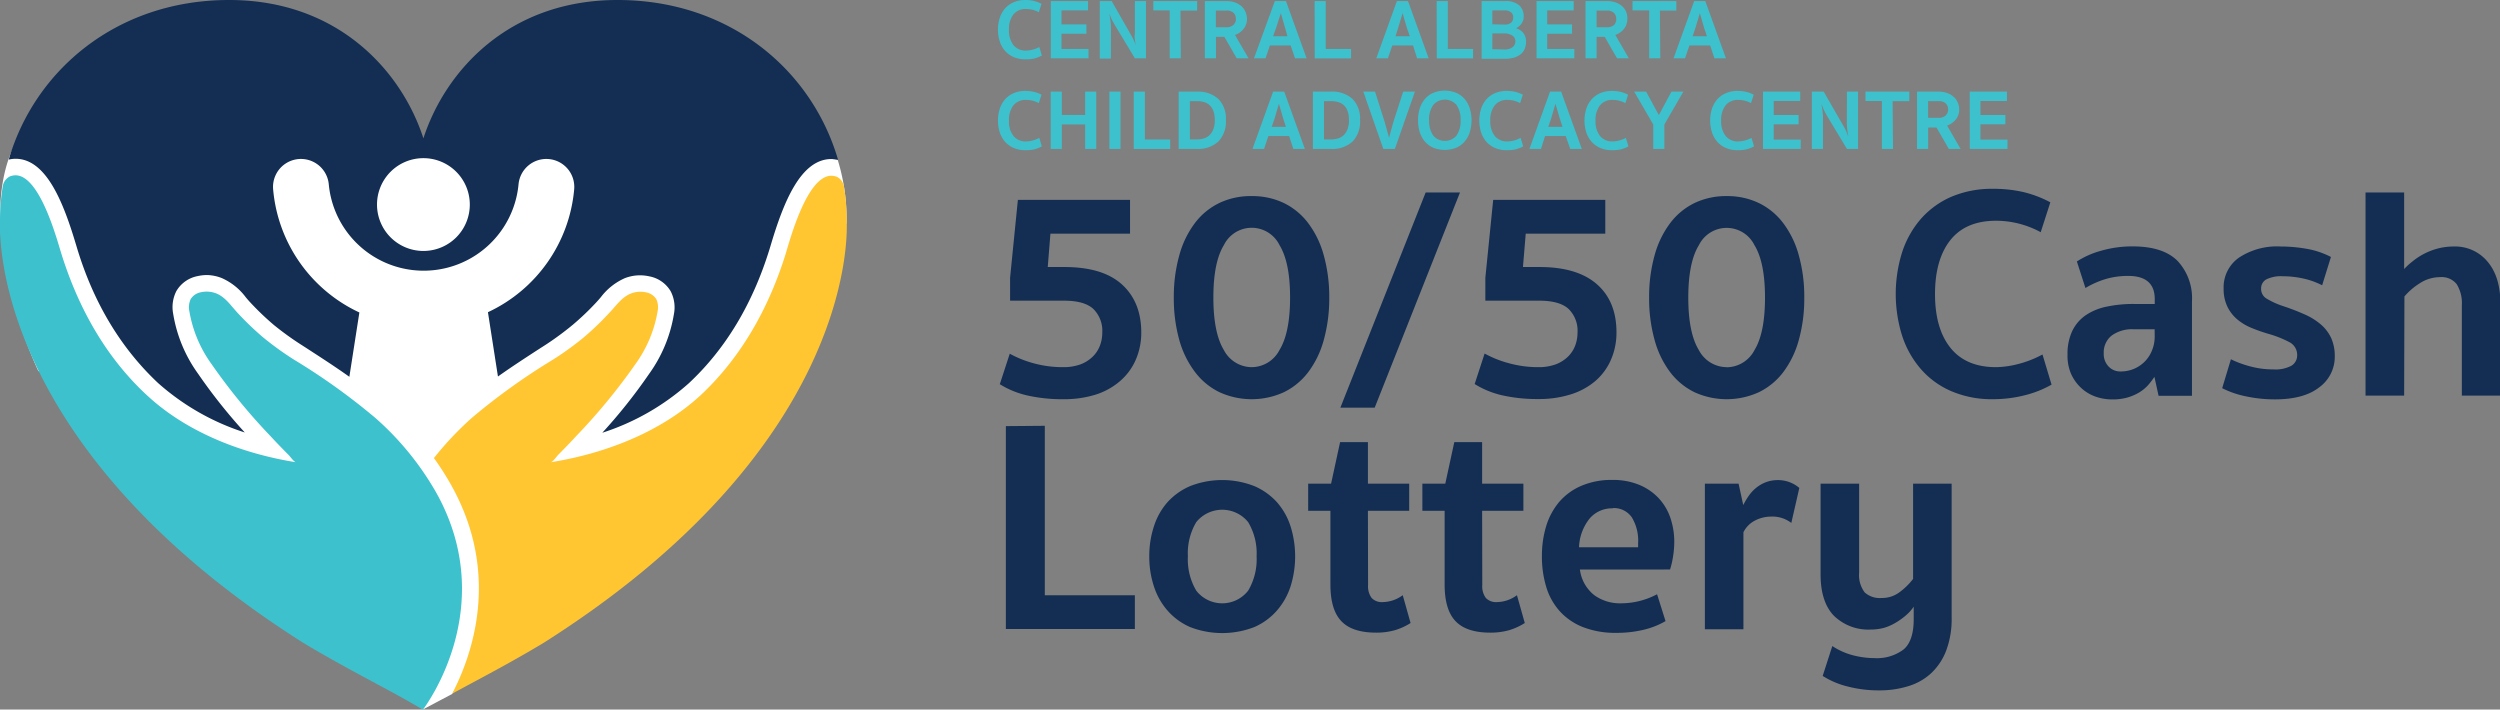
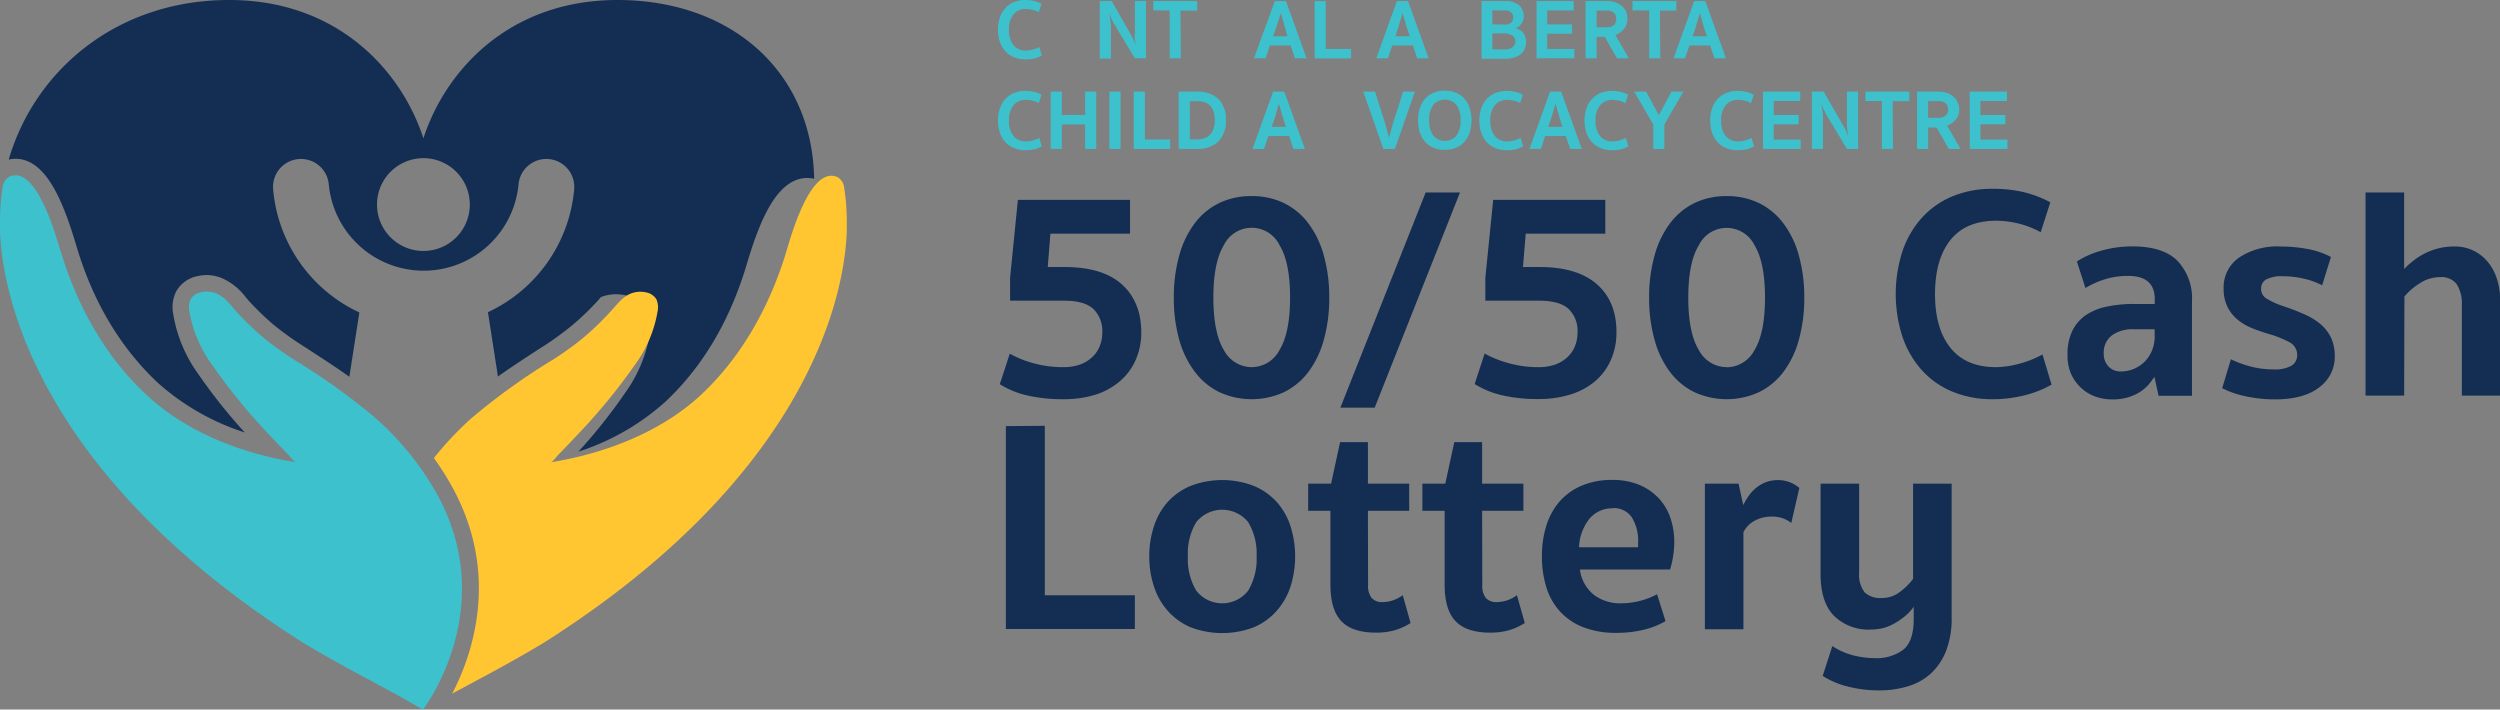
<svg xmlns="http://www.w3.org/2000/svg" viewBox="0 0 449.39 127.54">
  <rect x="0" y="0" width="449.39" height="127.54" fill="#808080" stroke="none" />
  <defs>
    <style>.cls-1{fill:#fff;}.cls-2{fill:#132e52;}.cls-3{fill:#ffc632;}.cls-4{fill:#3cc1cd;}</style>
  </defs>
  <title>5050</title>
  <g id="Layer_2" data-name="Layer 2">
    <g id="Layer_1-2" data-name="Layer 1">
-       <path class="cls-1" d="M57.63,106.49,6.88,66.66s-10.7-22.25-5.36-38S27,20.33,27,20.33l41.57.42,7.51,6.42,5.43-6,69.06,7.52A35.53,35.53,0,0,1,152.16,40c-.31,5.52-65,75.21-65,75.21l-5.88,9.53L76,127.54Z" />
-       <path class="cls-2" d="M111,0C91.39,0,80,12.84,76.11,24.87,72.22,12.84,60.83,0,41.18,0,20.92,0,6.22,12.72,1.57,28.69a5.49,5.49,0,0,1,1.21-.15h0c5.54,0,8.61,7.82,10.89,15.46l.19.63c3,9.91,7.93,18,14.54,24.21A43.35,43.35,0,0,0,44,77.74a98,98,0,0,1-8.41-10.58,25.32,25.32,0,0,1-4.46-10.75,6.35,6.35,0,0,1,.58-4.1,5.66,5.66,0,0,1,3.82-2.68,7.85,7.85,0,0,1,1.67-.19A7.58,7.58,0,0,1,39.9,50a10.86,10.86,0,0,1,4.29,3.45c.25.3.5.59.76.87a49.56,49.56,0,0,0,4.26,4.08,53.6,53.6,0,0,0,5.25,3.77l.76.49c2.51,1.63,5.07,3.28,7.58,5.07l1.8-11.56A27,27,0,0,1,49.1,34.06a5,5,0,1,1,10-.93,17.13,17.13,0,0,0,34.11,0,5,5,0,1,1,10,.93,27,27,0,0,1-15.5,22.06l1.8,11.56c2.51-1.78,5.07-3.44,7.58-5.07l.77-.49A53.56,53.56,0,0,0,103,58.35a48.14,48.14,0,0,0,4.26-4.08c.26-.28.51-.57.76-.87A11,11,0,0,1,112.32,50a7.58,7.58,0,0,1,2.75-.51,7.77,7.77,0,0,1,1.67.19,5.66,5.66,0,0,1,3.82,2.68,6.29,6.29,0,0,1,.58,4.1,25.32,25.32,0,0,1-4.46,10.75,96.75,96.75,0,0,1-8.41,10.58,43.26,43.26,0,0,0,15.55-8.9c6.61-6.16,11.5-14.3,14.54-24.21l.19-.63c2.28-7.65,5.36-15.46,10.89-15.46a5.49,5.49,0,0,1,1.21.15C146,12.72,131.31,0,111,0ZM76.11,45.11a8.34,8.34,0,1,1,8.34-8.34A8.33,8.33,0,0,1,76.11,45.11Z" />
+       <path class="cls-2" d="M111,0C91.39,0,80,12.84,76.11,24.87,72.22,12.84,60.83,0,41.18,0,20.92,0,6.22,12.72,1.57,28.69a5.49,5.49,0,0,1,1.21-.15h0c5.54,0,8.61,7.82,10.89,15.46l.19.63c3,9.91,7.93,18,14.54,24.21A43.35,43.35,0,0,0,44,77.74a98,98,0,0,1-8.41-10.58,25.32,25.32,0,0,1-4.46-10.75,6.35,6.35,0,0,1,.58-4.1,5.66,5.66,0,0,1,3.82-2.68,7.85,7.85,0,0,1,1.67-.19A7.58,7.58,0,0,1,39.9,50a10.86,10.86,0,0,1,4.29,3.45c.25.3.5.59.76.87a49.56,49.56,0,0,0,4.26,4.08,53.6,53.6,0,0,0,5.25,3.77l.76.49c2.51,1.63,5.07,3.28,7.58,5.07l1.8-11.56A27,27,0,0,1,49.1,34.06a5,5,0,1,1,10-.93,17.13,17.13,0,0,0,34.11,0,5,5,0,1,1,10,.93,27,27,0,0,1-15.5,22.06l1.8,11.56c2.51-1.78,5.07-3.44,7.58-5.07l.77-.49A53.56,53.56,0,0,0,103,58.35a48.14,48.14,0,0,0,4.26-4.08c.26-.28.51-.57.76-.87a7.58,7.58,0,0,1,2.75-.51,7.77,7.77,0,0,1,1.67.19,5.66,5.66,0,0,1,3.82,2.68,6.29,6.29,0,0,1,.58,4.1,25.32,25.32,0,0,1-4.46,10.75,96.75,96.75,0,0,1-8.41,10.58,43.26,43.26,0,0,0,15.55-8.9c6.61-6.16,11.5-14.3,14.54-24.21l.19-.63c2.28-7.65,5.36-15.46,10.89-15.46a5.49,5.49,0,0,1,1.21.15C146,12.72,131.31,0,111,0ZM76.11,45.11a8.34,8.34,0,1,1,8.34-8.34A8.33,8.33,0,0,1,76.11,45.11Z" />
      <path class="cls-3" d="M152.21,40c0-.11,0-.22,0-.33a38.83,38.83,0,0,0-.51-6.21,2.39,2.39,0,0,0-1.25-1.67,2.93,2.93,0,0,0-1-.2c-4.33,0-7.37,11.2-8.21,14-3,9.64-7.93,18.6-15.37,25.52C118.65,77.74,108.64,81.56,99,83.09c.36-.06,1.06-1,1.3-1.29,1.13-1.14,2.25-2.3,3.34-3.48A107,107,0,0,0,114.2,65.48a22.53,22.53,0,0,0,4-9.48,3.57,3.57,0,0,0-.22-2.22,2.8,2.8,0,0,0-1.87-1.23,4.88,4.88,0,0,0-1-.11,4.75,4.75,0,0,0-1.67.31c-1.7.65-2.73,2.29-4,3.58a51.36,51.36,0,0,1-4.52,4.33,55.42,55.42,0,0,1-5.54,4A115.37,115.37,0,0,0,84.83,75.1,57.76,57.76,0,0,0,78,82.34a49.75,49.75,0,0,1,3.07,4.8c9,16,3.85,30.61.14,37.69l.08-.14c4.81-2.63,10.21-5.39,16.47-9.16C152.24,81,152.33,44,152.21,40Z" />
      <path class="cls-4" d="M78.44,88.6a52.42,52.42,0,0,0-11-13.5A115.37,115.37,0,0,0,52.83,64.64a55.42,55.42,0,0,1-5.54-4,52.8,52.8,0,0,1-4.52-4.33c-1.22-1.29-2.25-2.93-3.94-3.58a4.7,4.7,0,0,0-2.69-.2,2.76,2.76,0,0,0-1.86,1.23A3.5,3.5,0,0,0,34.05,56a22.66,22.66,0,0,0,4,9.48A107,107,0,0,0,48.55,78.32c1.1,1.18,2.21,2.34,3.35,3.48.24.24.94,1.23,1.29,1.29C43.58,81.56,33.57,77.74,26.36,71,18.92,64.11,14,55.15,11,45.51c-.85-2.77-3.89-14-8.22-14a2.84,2.84,0,0,0-1,.2A2.4,2.4,0,0,0,.51,33.41,38.83,38.83,0,0,0,0,39.62c0,.11,0,.22,0,.33C-.11,44,0,81,54.47,115.53c8.34,5,15.14,8.25,21.06,11.75l.51.26C76.55,126.87,89.84,109.05,78.44,88.6Z" />
      <path class="cls-4" d="M184.32,10.66a5.24,5.24,0,0,1-2.12-.4,4.41,4.41,0,0,1-1.55-1.13,4.8,4.8,0,0,1-.94-1.69,6.53,6.53,0,0,1-.32-2.11,6.61,6.61,0,0,1,.32-2.11,4.89,4.89,0,0,1,.94-1.69A4.38,4.38,0,0,1,182.2.41,5.24,5.24,0,0,1,184.32,0a6.73,6.73,0,0,1,1.54.17,5.78,5.78,0,0,1,1.36.52l-.49,1.51a4.81,4.81,0,0,0-2.26-.58,2.79,2.79,0,0,0-2.32,1,4.27,4.27,0,0,0-.78,2.73,4.26,4.26,0,0,0,.79,2.74,2.78,2.78,0,0,0,2.31,1,4.78,4.78,0,0,0,1.09-.15,5,5,0,0,0,1.26-.49l.46,1.53a5.59,5.59,0,0,1-1.37.54A6.3,6.3,0,0,1,184.32,10.66Z" />
-       <path class="cls-4" d="M188.89.19h6.69V1.87h-4.77V4.39h4.48V6.06h-4.48V8.8h4.86v1.68h-6.78Z" />
      <path class="cls-4" d="M204,.19h2V10.48h-2l-3.52-5.84q-.31-.52-.57-1a7.84,7.84,0,0,1-.43-1.08h-.05c.08.42.14.84.19,1.24a8.86,8.86,0,0,1,.07,1.09v5.64h-2V.19h2.14L203.15,6c.21.36.41.71.57,1.05a8,8,0,0,1,.44,1.09h0c-.08-.43-.14-.85-.19-1.25S204,6.15,204,5.82Z" />
      <path class="cls-4" d="M212.26,10.48h-2V1.87l-2.94,0V.19h7.88V1.9l-3,0Z" />
-       <path class="cls-4" d="M224.15,3.38a2.78,2.78,0,0,1-.6,1.81A3.38,3.38,0,0,1,222,6.28l2.43,4.2h-2.12l-2.22-3.85h-1.51v3.85h-2V.19h3.86A4.5,4.5,0,0,1,222,.44a3.39,3.39,0,0,1,1.16.68,2.68,2.68,0,0,1,.72,1A3.31,3.31,0,0,1,224.15,3.38Zm-2,0a1.43,1.43,0,0,0-.42-1.08,1.76,1.76,0,0,0-1.27-.4h-1.9v3h1.9a1.8,1.8,0,0,0,1.24-.41A1.46,1.46,0,0,0,222.17,3.38Z" />
      <path class="cls-4" d="M232,8.17h-3.73l-.78,2.31h-2.08L229.16.19h2l3.71,10.29h-2.08Zm-3.15-1.65h2.57L231,5l-.76-2.63h0L229.39,5Z" />
      <path class="cls-4" d="M236.31.19l2,0v8.6h4.55v1.71h-6.53Z" />
      <path class="cls-4" d="M254,8.17h-3.73l-.78,2.31H247.4L251.1.19h2l3.71,10.29h-2.08Zm-3.15-1.65h2.57L252.89,5l-.76-2.63h0L251.33,5Z" />
-       <path class="cls-4" d="M258.25.19l2,0v8.6h4.55v1.71h-6.53Z" />
      <path class="cls-4" d="M273.89,3a2.15,2.15,0,0,1-.12.73,2.33,2.33,0,0,1-.32.58,2.09,2.09,0,0,1-.44.45,3.14,3.14,0,0,1-.49.32,2.61,2.61,0,0,1,1.28.81,2.47,2.47,0,0,1,.52,1.63,3.31,3.31,0,0,1-.22,1.19,2.43,2.43,0,0,1-.7,1,3.42,3.42,0,0,1-1.2.63,5.87,5.87,0,0,1-1.74.23h-4.13V.19h4.19a3.7,3.7,0,0,1,2.55.75A2.61,2.61,0,0,1,273.89,3Zm-3.36,1.42a1.71,1.71,0,0,0,1.06-.31,1.2,1.2,0,0,0,.41-1,1.1,1.1,0,0,0-.4-.91,1.62,1.62,0,0,0-1.08-.33h-2.26V4.37Zm-.1,4.47a2.33,2.33,0,0,0,1.44-.39,1.31,1.31,0,0,0,.53-1.09,1.18,1.18,0,0,0-.53-1A2.72,2.72,0,0,0,270.39,6h-2.13V8.84Z" />
      <path class="cls-4" d="M276.2.19h6.68V1.87h-4.76V4.39h4.47V6.06h-4.47V8.8H283v1.68H276.2Z" />
      <path class="cls-4" d="M292.52,3.38a2.78,2.78,0,0,1-.6,1.81,3.43,3.43,0,0,1-1.55,1.09l2.42,4.2h-2.12l-2.21-3.85H287v3.85h-2V.19h3.86a4.56,4.56,0,0,1,1.58.25,3.59,3.59,0,0,1,1.16.68,2.77,2.77,0,0,1,.71,1A3.14,3.14,0,0,1,292.52,3.38Zm-2,0a1.43,1.43,0,0,0-.42-1.08,1.76,1.76,0,0,0-1.27-.4H287v3h1.89a1.78,1.78,0,0,0,1.24-.41A1.46,1.46,0,0,0,290.53,3.38Z" />
      <path class="cls-4" d="M298.45,10.48h-2V1.87l-3,0V.19h7.88V1.9l-2.95,0Z" />
      <path class="cls-4" d="M307.41,8.17h-3.73l-.78,2.31h-2.07L304.54.19h2l3.71,10.29h-2.07Zm-3.15-1.65h2.57L306.32,5l-.76-2.63h0L304.77,5Z" />
      <path class="cls-4" d="M184.32,27a5.24,5.24,0,0,1-2.12-.41,4.38,4.38,0,0,1-1.55-1.12,4.89,4.89,0,0,1-.94-1.69,7.12,7.12,0,0,1,0-4.22,4.89,4.89,0,0,1,.94-1.69,4.38,4.38,0,0,1,1.55-1.12,5.24,5.24,0,0,1,2.12-.41,6.73,6.73,0,0,1,1.54.17,5.37,5.37,0,0,1,1.36.52l-.49,1.51a4.69,4.69,0,0,0-2.26-.58,2.79,2.79,0,0,0-2.32,1,4.27,4.27,0,0,0-.78,2.73,4.21,4.21,0,0,0,.79,2.73,2.78,2.78,0,0,0,2.31,1,4.78,4.78,0,0,0,1.09-.15,5.47,5.47,0,0,0,1.26-.49l.46,1.53a5.59,5.59,0,0,1-1.37.54A6.3,6.3,0,0,1,184.32,27Z" />
      <path class="cls-4" d="M195.06,22.37h-4.19v4.4h-2V16.47h2v4.19h4.19V16.47h2v10.3h-2Z" />
      <path class="cls-4" d="M201.42,26.77h-2V16.47h2Z" />
      <path class="cls-4" d="M203.8,16.47h2v8.6h4.55v1.71H203.8Z" />
      <path class="cls-4" d="M220.36,21.57A5.17,5.17,0,0,1,219,25.45a5.4,5.4,0,0,1-3.92,1.32h-3.21V16.47h3.21A5.44,5.44,0,0,1,219,17.78,5,5,0,0,1,220.36,21.57Zm-2,0a4.5,4.5,0,0,0-.23-1.56,2.68,2.68,0,0,0-.65-1.06,2.54,2.54,0,0,0-1-.58,4.45,4.45,0,0,0-1.37-.19h-1.22v6.88h1.22a4.44,4.44,0,0,0,1.37-.2,2.52,2.52,0,0,0,1-.63,2.84,2.84,0,0,0,.65-1.08A4.66,4.66,0,0,0,218.37,21.57Z" />
      <path class="cls-4" d="M231.73,24.46H228l-.78,2.31h-2.08l3.71-10.3h2l3.71,10.3h-2.08Zm-3.14-1.65h2.56l-.5-1.54-.76-2.63h0l-.76,2.63Z" />
-       <path class="cls-4" d="M244.48,21.57a5.17,5.17,0,0,1-1.35,3.88,5.39,5.39,0,0,1-3.92,1.32H236V16.47h3.2a5.43,5.43,0,0,1,3.92,1.31A5,5,0,0,1,244.48,21.57Zm-2,0a4.75,4.75,0,0,0-.23-1.56,2.8,2.8,0,0,0-.65-1.06,2.61,2.61,0,0,0-1-.58,4.56,4.56,0,0,0-1.38-.19H238v6.88h1.22a4.55,4.55,0,0,0,1.38-.2,2.58,2.58,0,0,0,1-.63,3,3,0,0,0,.65-1.08A4.92,4.92,0,0,0,242.5,21.57Z" />
      <path class="cls-4" d="M252.23,16.47h2.11l-3.6,10.3h-2.08l-3.6-10.3h2.11l1.75,5.5.77,2.78h0l.76-2.78Z" />
      <path class="cls-4" d="M254.9,21.62a7.17,7.17,0,0,1,.3-2.11,5,5,0,0,1,.91-1.69,4.11,4.11,0,0,1,1.5-1.12,5.56,5.56,0,0,1,4.19,0,4.11,4.11,0,0,1,1.5,1.12,4.83,4.83,0,0,1,.91,1.69,7.34,7.34,0,0,1,0,4.22,4.83,4.83,0,0,1-.91,1.69,4.11,4.11,0,0,1-1.5,1.12,5.56,5.56,0,0,1-4.19,0,4.11,4.11,0,0,1-1.5-1.12,5,5,0,0,1-.91-1.69A7.17,7.17,0,0,1,254.9,21.62Zm2,0a4.52,4.52,0,0,0,.72,2.73,2.75,2.75,0,0,0,4.21,0,4.52,4.52,0,0,0,.72-2.73,4.52,4.52,0,0,0-.72-2.73,2.75,2.75,0,0,0-4.21,0A4.52,4.52,0,0,0,256.88,21.62Z" />
      <path class="cls-4" d="M270.84,27a5.24,5.24,0,0,1-2.12-.41,4.38,4.38,0,0,1-1.55-1.12,4.89,4.89,0,0,1-.94-1.69,7.12,7.12,0,0,1,0-4.22,4.89,4.89,0,0,1,.94-1.69,4.38,4.38,0,0,1,1.55-1.12,5.24,5.24,0,0,1,2.12-.41,6.73,6.73,0,0,1,1.54.17,5.37,5.37,0,0,1,1.36.52l-.49,1.51a4.69,4.69,0,0,0-2.26-.58,2.79,2.79,0,0,0-2.32,1,4.27,4.27,0,0,0-.78,2.73,4.21,4.21,0,0,0,.79,2.73,2.78,2.78,0,0,0,2.31,1,4.78,4.78,0,0,0,1.09-.15,5.47,5.47,0,0,0,1.26-.49l.46,1.53a5.59,5.59,0,0,1-1.37.54A6.3,6.3,0,0,1,270.84,27Z" />
      <path class="cls-4" d="M281.45,24.46h-3.72L277,26.77h-2.08l3.71-10.3h2l3.71,10.3h-2.08Zm-3.14-1.65h2.56l-.5-1.54-.77-2.63h0l-.76,2.63Z" />
      <path class="cls-4" d="M289.75,27a5.22,5.22,0,0,1-2.11-.41,4.3,4.3,0,0,1-1.55-1.12,4.91,4.91,0,0,1-.95-1.69,7.12,7.12,0,0,1,0-4.22,4.91,4.91,0,0,1,.95-1.69,4.3,4.3,0,0,1,1.55-1.12,5.22,5.22,0,0,1,2.11-.41,6.81,6.81,0,0,1,1.55.17,5.37,5.37,0,0,1,1.36.52l-.49,1.51a4.72,4.72,0,0,0-2.26-.58,2.79,2.79,0,0,0-2.32,1,4.27,4.27,0,0,0-.78,2.73,4.27,4.27,0,0,0,.78,2.73,2.82,2.82,0,0,0,2.32,1,4.86,4.86,0,0,0,1.09-.15,5.47,5.47,0,0,0,1.26-.49l.46,1.53a5.76,5.76,0,0,1-1.37.54A6.38,6.38,0,0,1,289.75,27Z" />
      <path class="cls-4" d="M299.18,22.38v4.39h-2V22.38l-3.43-5.91h2.15l2.29,4.22,2.26-4.22h2.15Z" />
      <path class="cls-4" d="M312.34,27a5.19,5.19,0,0,1-2.11-.41,4.21,4.21,0,0,1-1.55-1.12,4.75,4.75,0,0,1-.95-1.69,7.12,7.12,0,0,1,0-4.22,4.75,4.75,0,0,1,.95-1.69,4.21,4.21,0,0,1,1.55-1.12,5.19,5.19,0,0,1,2.11-.41,6.73,6.73,0,0,1,1.54.17,5.37,5.37,0,0,1,1.36.52l-.49,1.51a4.67,4.67,0,0,0-2.26-.58,2.79,2.79,0,0,0-2.32,1,4.27,4.27,0,0,0-.78,2.73,4.21,4.21,0,0,0,.79,2.73,2.78,2.78,0,0,0,2.31,1,4.78,4.78,0,0,0,1.09-.15,5.14,5.14,0,0,0,1.26-.49l.46,1.53a5.52,5.52,0,0,1-1.36.54A6.43,6.43,0,0,1,312.34,27Z" />
      <path class="cls-4" d="M316.91,16.47h6.69v1.68h-4.76v2.52h4.47v1.68h-4.47v2.74h4.85v1.68h-6.78Z" />
      <path class="cls-4" d="M332,16.47h2v10.3h-2l-3.52-5.84c-.21-.35-.4-.71-.57-1.05a8,8,0,0,1-.43-1.09h-.05c.08.43.15.85.19,1.25a8.86,8.86,0,0,1,.07,1.09v5.64h-2V16.47h2.13l3.36,5.84a11,11,0,0,1,.58,1.05,10.12,10.12,0,0,1,.43,1.08h.05c-.08-.42-.15-.84-.19-1.24a8.86,8.86,0,0,1-.07-1.09Z" />
      <path class="cls-4" d="M340.28,26.77h-2V18.15l-2.95,0V16.47h7.88v1.71l-3,0Z" />
      <path class="cls-4" d="M352.18,19.67a2.75,2.75,0,0,1-.61,1.81A3.45,3.45,0,0,1,350,22.57l2.43,4.2h-2.12l-2.22-3.85H346.6v3.85h-2V16.47h3.86a4.45,4.45,0,0,1,1.57.26,3.24,3.24,0,0,1,1.16.68,2.68,2.68,0,0,1,.72,1A3.1,3.1,0,0,1,352.18,19.67Zm-2,0a1.43,1.43,0,0,0-.42-1.08,1.76,1.76,0,0,0-1.27-.41h-1.9v3h1.9a1.78,1.78,0,0,0,1.24-.41A1.48,1.48,0,0,0,350.19,19.67Z" />
      <path class="cls-4" d="M354.07,16.47h6.69v1.68H356v2.52h4.48v1.68H356v2.74h4.86v1.68h-6.78Z" />
      <path class="cls-2" d="M191.1,66a8.94,8.94,0,0,0,3.09-.49,6.3,6.3,0,0,0,2.19-1.36,5.41,5.41,0,0,0,1.33-2,6.42,6.42,0,0,0,.43-2.36,5.51,5.51,0,0,0-1.6-4.25q-1.59-1.48-5.22-1.49h-9.75V49.93l1.4-14h20.16V42H188.82L188.34,48h3c4.51,0,7.95,1,10.29,3.09s3.52,5,3.52,8.67a12.15,12.15,0,0,1-1,4.93,10.59,10.59,0,0,1-2.79,3.79A12.47,12.47,0,0,1,197,70.92a19,19,0,0,1-5.85.84,28.31,28.31,0,0,1-6.6-.7,16,16,0,0,1-4.83-2l1.79-5.48a19.43,19.43,0,0,0,4.25,1.71A19.8,19.8,0,0,0,191.1,66Z" />
      <path class="cls-2" d="M225,35.25a13.09,13.09,0,0,1,5.77,1.24,12.14,12.14,0,0,1,4.38,3.61,17,17,0,0,1,2.79,5.74,27.64,27.64,0,0,1,1,7.66,27.72,27.72,0,0,1-1,7.67,17,17,0,0,1-2.79,5.74,12.22,12.22,0,0,1-4.38,3.6,13.94,13.94,0,0,1-11.54,0,12.16,12.16,0,0,1-4.39-3.6A17,17,0,0,1,212,61.17a27.72,27.72,0,0,1-1-7.67,27.64,27.64,0,0,1,1-7.66,17,17,0,0,1,2.79-5.74,12.09,12.09,0,0,1,4.39-3.61A13.06,13.06,0,0,1,225,35.25ZM225,66a5.67,5.67,0,0,0,5-3.09c1.26-2.06,1.9-5.2,1.9-9.43s-.64-7.36-1.9-9.42a5.57,5.57,0,0,0-10,0q-1.89,3.09-1.89,9.42T220,62.93A5.69,5.69,0,0,0,225,66Z" />
      <path class="cls-2" d="M247.11,73.28h-6.17L256.27,34.6h6.17Z" />
      <path class="cls-2" d="M276.53,66a8.84,8.84,0,0,0,3.08-.49,6.35,6.35,0,0,0,2.2-1.36,5.54,5.54,0,0,0,1.33-2,6.63,6.63,0,0,0,.43-2.36,5.51,5.51,0,0,0-1.6-4.25q-1.61-1.48-5.23-1.49H267V49.93l1.41-14h20.15V42h-14.3L273.76,48h3q6.76,0,10.29,3.09t3.52,8.67a12.15,12.15,0,0,1-1,4.93,10.59,10.59,0,0,1-2.79,3.79,12.55,12.55,0,0,1-4.42,2.41,19,19,0,0,1-5.85.84,28.46,28.46,0,0,1-6.61-.7,16.07,16.07,0,0,1-4.82-2l1.79-5.48a19.23,19.23,0,0,0,4.25,1.71A19.8,19.8,0,0,0,276.53,66Z" />
      <path class="cls-2" d="M310.38,35.25a13.06,13.06,0,0,1,5.77,1.24,12.09,12.09,0,0,1,4.39,3.61,17,17,0,0,1,2.79,5.74,27.64,27.64,0,0,1,1,7.66,27.72,27.72,0,0,1-1,7.67,17,17,0,0,1-2.79,5.74,12.16,12.16,0,0,1-4.39,3.6,13.94,13.94,0,0,1-11.54,0,12.22,12.22,0,0,1-4.38-3.6,17,17,0,0,1-2.79-5.74,27.72,27.72,0,0,1-1-7.67,27.64,27.64,0,0,1,1-7.66,17,17,0,0,1,2.79-5.74,12.14,12.14,0,0,1,4.38-3.61A13.09,13.09,0,0,1,310.38,35.25Zm0,30.77a5.69,5.69,0,0,0,5-3.09q1.89-3.09,1.89-9.43t-1.89-9.42a5.57,5.57,0,0,0-10,0q-1.9,3.09-1.9,9.42t1.9,9.43A5.67,5.67,0,0,0,310.38,66Z" />
      <path class="cls-2" d="M358.27,71.76a18.45,18.45,0,0,1-7.5-1.44,15.19,15.19,0,0,1-5.5-4,17.23,17.23,0,0,1-3.36-6,25.08,25.08,0,0,1,0-14.95,17.28,17.28,0,0,1,3.36-6,15.43,15.43,0,0,1,5.5-4,18.61,18.61,0,0,1,7.5-1.43,23.89,23.89,0,0,1,5.47.59,20.2,20.2,0,0,1,4.82,1.84l-1.73,5.37a16.83,16.83,0,0,0-8-2.06q-5.47,0-8.23,3.47t-2.77,9.69q0,6.24,2.79,9.7T358.81,66a16.9,16.9,0,0,0,3.87-.54,18.87,18.87,0,0,0,4.47-1.74l1.63,5.42a19,19,0,0,1-4.85,1.92A23.1,23.1,0,0,1,358.27,71.76Z" />
      <path class="cls-2" d="M371.65,63.74a9.59,9.59,0,0,1,.84-4.22,7.26,7.26,0,0,1,2.38-2.82,10.33,10.33,0,0,1,3.77-1.57,23,23,0,0,1,5-.49h3.69v-.87q0-4.17-4.77-4.17a14,14,0,0,0-4.09.57,16,16,0,0,0-3.6,1.6L373.33,47a15.48,15.48,0,0,1,4.33-1.92,20.11,20.11,0,0,1,5.69-.79q5.47,0,8.07,2.6a9.81,9.81,0,0,1,2.6,7.26v17h-6l-.75-3.41a13.73,13.73,0,0,1-1.14,1.49,7.25,7.25,0,0,1-1.57,1.3,9.35,9.35,0,0,1-2.12.92,9.66,9.66,0,0,1-2.7.35,9.06,9.06,0,0,1-3.15-.54,7.52,7.52,0,0,1-2.57-1.6,7.78,7.78,0,0,1-1.76-2.52A8.22,8.22,0,0,1,371.65,63.74Zm15.66-4.55h-3.74a6.24,6.24,0,0,0-4,1.14,3.87,3.87,0,0,0-1.41,3.19,3.23,3.23,0,0,0,.87,2.36,2.87,2.87,0,0,0,2.16.89,6,6,0,0,0,4.45-1.89,6.11,6.11,0,0,0,1.24-2,6.57,6.57,0,0,0,.44-2.38Z" />
      <path class="cls-2" d="M408.65,66.4a6.05,6.05,0,0,0,3.28-.68,2.16,2.16,0,0,0,1-1.87,2.58,2.58,0,0,0-1.46-2.38A19.76,19.76,0,0,0,407.73,60a29.48,29.48,0,0,1-3.14-1.11A9.54,9.54,0,0,1,402,57.27,7,7,0,0,1,400.33,55a7.29,7.29,0,0,1-.62-3.14,6.51,6.51,0,0,1,2.76-5.55,12.42,12.42,0,0,1,7.53-2,27,27,0,0,1,4.61.41A15,15,0,0,1,419,46.19l-1.58,5.09A13.79,13.79,0,0,0,414,50.06a16.89,16.89,0,0,0-3.63-.4,5.91,5.91,0,0,0-3,.57,1.82,1.82,0,0,0-.92,1.65,2,2,0,0,0,1.06,1.84A14.36,14.36,0,0,0,410.33,55a41.52,41.52,0,0,1,4,1.54,11.58,11.58,0,0,1,2.92,1.84,7.26,7.26,0,0,1,1.82,2.44,8,8,0,0,1,.62,3.28,6.77,6.77,0,0,1-2.76,5.5c-1.84,1.46-4.52,2.19-8,2.19a24.63,24.63,0,0,1-5.09-.52,17,17,0,0,1-4.39-1.49l1.57-5.2a18.23,18.23,0,0,0,3.55,1.3A15.44,15.44,0,0,0,408.65,66.4Z" />
      <path class="cls-2" d="M432.16,71.11h-6.94V34.6h6.94V48.36A12.87,12.87,0,0,1,433.65,47a12,12,0,0,1,4.49-2.31,11.32,11.32,0,0,1,3-.38,7.54,7.54,0,0,1,6,2.71c1.55,1.81,2.33,4.35,2.33,7.64V71.11h-6.94V54.86a6.45,6.45,0,0,0-.92-3.77,3.42,3.42,0,0,0-3-1.27A6.64,6.64,0,0,0,435,50.9a11.9,11.9,0,0,0-2.79,2.39Z" />
      <path class="cls-2" d="M180.81,76.6l7-.06V107H204v6.07H180.81Z" />
      <path class="cls-2" d="M206.59,100a17.05,17.05,0,0,1,.82-5.34,12.15,12.15,0,0,1,2.43-4.36,11.72,11.72,0,0,1,4.09-2.92,15.82,15.82,0,0,1,11.54,0,11.63,11.63,0,0,1,4.09,2.92A12.17,12.17,0,0,1,232,94.66a18.07,18.07,0,0,1,0,10.7,12.43,12.43,0,0,1-2.44,4.36,11.47,11.47,0,0,1-4.09,3,16,16,0,0,1-11.54,0,11.56,11.56,0,0,1-4.09-3,12.41,12.41,0,0,1-2.43-4.36A17,17,0,0,1,206.59,100Zm6.94,0a11,11,0,0,0,1.51,6.18,5.92,5.92,0,0,0,9.32,0,11,11,0,0,0,1.52-6.18,10.89,10.89,0,0,0-1.52-6.15,6,6,0,0,0-9.32,0A10.89,10.89,0,0,0,213.53,100Z" />
      <path class="cls-2" d="M245.92,105.15a3.49,3.49,0,0,0,.65,2.35,2.53,2.53,0,0,0,2,.73,6.21,6.21,0,0,0,3.58-1.24l1.41,5a11.1,11.1,0,0,1-2.85,1.3,12.22,12.22,0,0,1-3.33.43c-2.92,0-5-.7-6.31-2.11s-1.92-3.6-1.92-6.56V91.82h-4V86.94h4.12l1.62-7.47h5v7.47h7.42v4.88h-7.42Z" />
      <path class="cls-2" d="M266.45,105.15a3.49,3.49,0,0,0,.65,2.35,2.53,2.53,0,0,0,2,.73,6.21,6.21,0,0,0,3.58-1.24l1.41,5a11.25,11.25,0,0,1-2.85,1.3,12.22,12.22,0,0,1-3.33.43c-2.92,0-5-.7-6.31-2.11s-1.92-3.6-1.92-6.56V91.82h-4V86.94h4.12l1.62-7.47h5v7.47h7.42v4.88h-7.42Z" />
      <path class="cls-2" d="M284,102.38a6.94,6.94,0,0,0,2.63,4.64,7.87,7.87,0,0,0,4.63,1.43,13.91,13.91,0,0,0,6.61-1.63l1.52,4.83a14.57,14.57,0,0,1-4,1.57,20.9,20.9,0,0,1-4.9.54,16,16,0,0,1-5.85-1,11.1,11.1,0,0,1-4.17-2.79,11.39,11.39,0,0,1-2.49-4.36,18.64,18.64,0,0,1-.81-5.68,18.32,18.32,0,0,1,.75-5.31,12.31,12.31,0,0,1,2.31-4.34,10.9,10.9,0,0,1,3.95-2.92,13.74,13.74,0,0,1,5.66-1.09,12.37,12.37,0,0,1,4.71.84,10.08,10.08,0,0,1,3.5,2.33A9.82,9.82,0,0,1,300.23,93a13.34,13.34,0,0,1,.73,4.44,17,17,0,0,1-.22,2.6,15,15,0,0,1-.54,2.33Zm5.91-11a5.26,5.26,0,0,0-4.2,1.87,8.77,8.77,0,0,0-1.87,5.12h10.62v-.7a8.06,8.06,0,0,0-1.14-4.69A3.93,3.93,0,0,0,289.91,91.33Z" />
      <path class="cls-2" d="M313.36,90.79a13,13,0,0,1,1-1.68,7,7,0,0,1,1.33-1.43,6.45,6.45,0,0,1,1.73-1,6.15,6.15,0,0,1,2.22-.38,5.86,5.86,0,0,1,3.8,1.41L322,94a5.57,5.57,0,0,0-3.63-1.14,6.28,6.28,0,0,0-2.84.68,4.72,4.72,0,0,0-2.14,2.14v17.44h-6.93V86.94h6.06Z" />
      <path class="cls-2" d="M344,109.05a7.4,7.4,0,0,1-1.28,1.46,12,12,0,0,1-1.76,1.3,9.22,9.22,0,0,1-2.14,1,8.55,8.55,0,0,1-2.46.35,8.87,8.87,0,0,1-6.72-2.49c-1.59-1.66-2.38-4.14-2.38-7.42V86.94h6.93v16a5.14,5.14,0,0,0,1,3.55,4.05,4.05,0,0,0,3.06,1,5.19,5.19,0,0,0,3.15-1,11.94,11.94,0,0,0,2.49-2.43V86.94h6.93V111a16.09,16.09,0,0,1-1,6,10.93,10.93,0,0,1-2.73,4.06,10.62,10.62,0,0,1-4.12,2.3,17.42,17.42,0,0,1-5.15.74,22.28,22.28,0,0,1-5.74-.71,14.92,14.92,0,0,1-4.44-1.89l1.73-5.37a12.34,12.34,0,0,0,3.79,1.68,15.42,15.42,0,0,0,3.8.49,7.94,7.94,0,0,0,5.2-1.54c1.22-1,1.84-2.85,1.84-5.45Z" />
    </g>
  </g>
</svg>